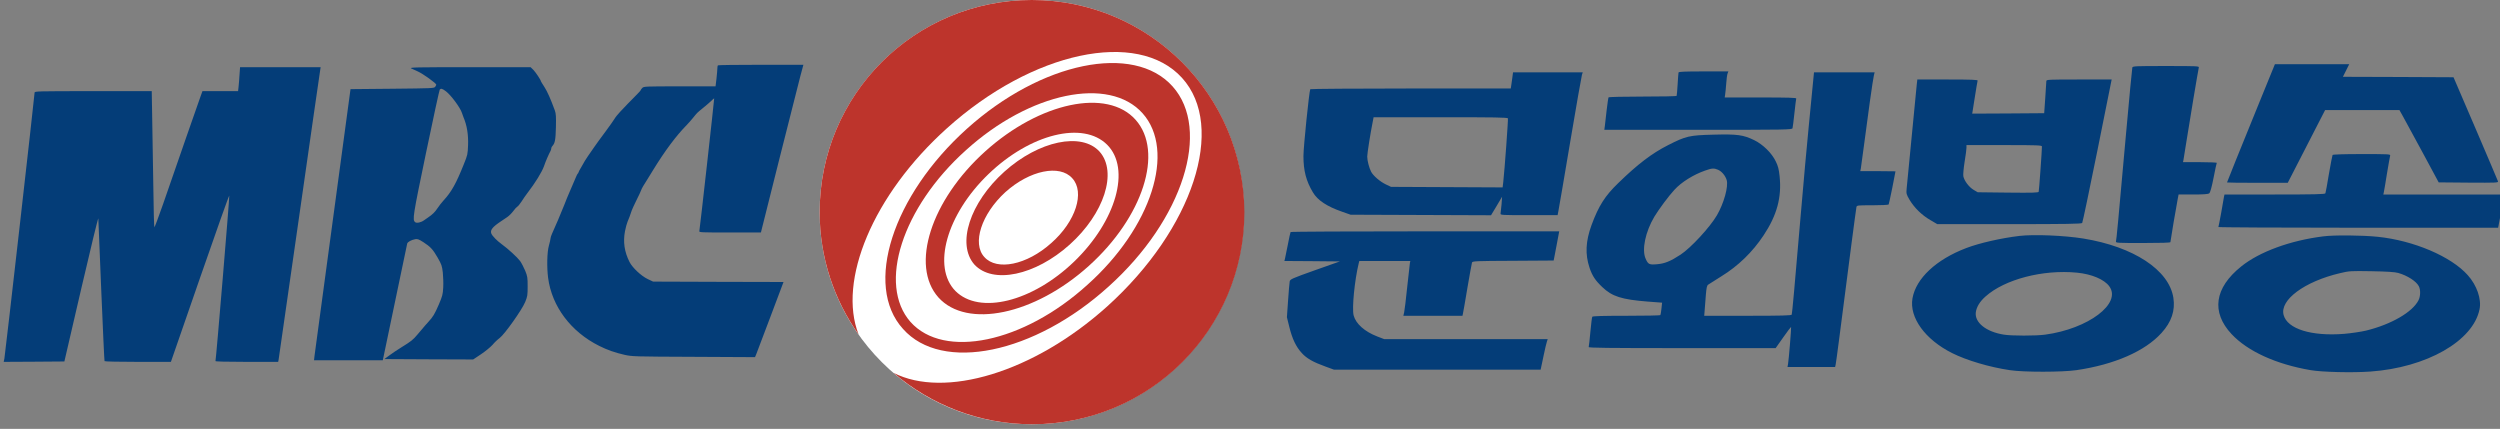
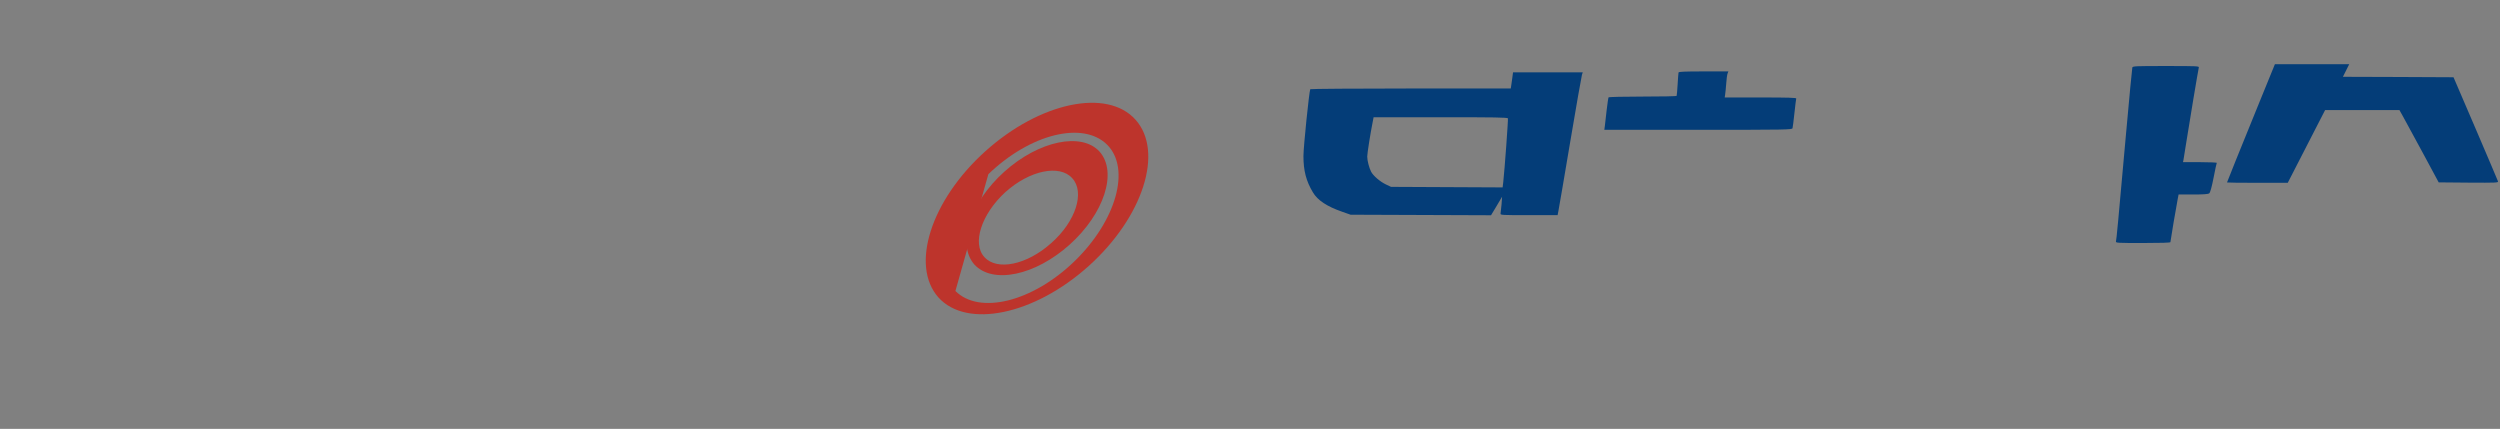
<svg xmlns="http://www.w3.org/2000/svg" xml:space="preserve" width="500.881" height="85.925" x="0px" y="0px" version="1.0" viewBox="0 0 500.881 85.925">
  <rect x="0" y="0" width="500.881" height="85.925" fill="#808080" stroke="none" />
-   <circle cx="206.719" cy="42.5" r="42.5" fill="#fff" />
  <g fill="red" style="fill:#bd342c;fill-opacity:1">
-     <path d="M212.9 0c-23.5 0-42.5 19-42.5 42.5 0 9.1 2.9 17.6 7.8 24.5-4.2-10.7 2.8-27.9 17.7-41.3C213 10.3 234.1 5.8 243 15.6s2.2 30.3-15 45.8c-14.8 13.3-32.6 18.5-42.8 13.3C192.7 81.1 202.4 85 213 85c23.5 0 42.5-19 42.5-42.5C255.4 19 236.4 0 212.9 0" style="fill:#bd342c;fill-opacity:1" transform="translate(-6.18)" />
    <path d="M220.5 49c6.9-6.2 9.6-14.5 6-18.6-3.6-4-12.2-2.2-19.1 4s-9.6 14.5-6 18.6c3.7 4 12.2 2.2 19.1-4m-12.9-10.5c4.9-4.4 10.9-5.6 13.4-2.8 2.6 2.8.7 8.7-4.2 13-4.9 4.4-10.9 5.6-13.4 2.8-2.5-2.7-.6-8.6 4.2-13" style="fill:#bd342c;fill-opacity:1" transform="translate(-6.18)" />
-     <path d="M224.3 53.3c10.9-9.8 15.1-22.9 9.4-29.3s-19.2-3.5-30.1 6.3-15.1 22.9-9.4 29.3c5.7 6.3 19.2 3.5 30.1-6.3m-20.1-18.4c8.4-8.1 19-10.7 23.8-5.9s1.8 15.3-6.6 23.4-19 10.7-23.8 5.9c-4.7-4.8-1.8-15.3 6.6-23.4" style="fill:#bd342c;fill-opacity:1" transform="translate(-6.18)" />
-     <path d="M228.3 57.4C243.2 44 248.9 26 241.1 17.3s-26.3-4.9-41.2 8.5-20.7 31.4-12.8 40.1c7.8 8.8 26.3 5 41.2-8.5m-28.6-27.3c12.8-11.6 28.7-14.9 35.4-7.4s1.8 22.9-11.1 34.4c-12.8 11.6-28.7 14.9-35.4 7.4-6.6-7.5-1.7-22.9 11.1-34.4" style="fill:#bd342c;fill-opacity:1" transform="translate(-6.18)" />
+     <path d="M224.3 53.3c10.9-9.8 15.1-22.9 9.4-29.3s-19.2-3.5-30.1 6.3-15.1 22.9-9.4 29.3c5.7 6.3 19.2 3.5 30.1-6.3m-20.1-18.4c8.4-8.1 19-10.7 23.8-5.9s1.8 15.3-6.6 23.4-19 10.7-23.8 5.9" style="fill:#bd342c;fill-opacity:1" transform="translate(-6.18)" />
  </g>
  <g style="fill:#043d78;fill-opacity:1">
-     <path d="M9177 4033c-4-3-7-19-7-34 0-16-5-73-11-129l-12-100h-448c-436 0-450-1-469-20-11-11-20-23-20-27 0-5-27-35-61-68-33-33-79-80-102-104s-66-69-95-100-60-69-69-86c-9-16-60-88-113-160-54-71-117-159-142-195-24-36-61-89-81-117-20-29-37-55-37-57s-18-34-40-70-40-70-40-75-4-11-8-13c-4-1-25-46-46-98-22-52-50-119-64-149-13-29-39-92-57-140-37-94-125-302-156-367-10-22-19-49-19-60 0-10-9-51-20-89-23-80-27-267-10-402 47-359 285-676 640-853 99-50 198-85 318-112 95-21 115-22 865-25l768-4 16 38c8 21 89 233 178 470l163 433-817 2-816 3-68 32c-80 38-191 142-227 213-64 126-83 251-57 387 9 45 23 97 31 115 14 32 38 94 55 148 5 14 31 70 58 125 28 55 54 111 58 124 6 20 35 70 75 131 5 8 38 61 72 117 151 246 290 433 426 571 23 24 59 65 79 90 51 63 50 62 118 117 33 26 79 66 103 88 23 23 42 39 42 37 0-26-181-1649-186-1662-5-17 14-18 383-18h388l229 913c127 501 246 974 266 1050l37 137h-532c-292 0-535-3-538-7M3186 3913c-3-54-9-122-12-150l-6-53h-446l-26-72c-27-74-285-815-468-1345-56-161-105-290-108-288-4 2-10 228-13 502-4 274-10 657-14 851l-6 352h-734c-709 0-733-1-733-19 0-36-369-3287-378-3329l-9-42 380 2 380 3 211 910c116 500 212 896 214 880 1-17 18-423 37-904 20-480 38-877 41-882s191-9 418-9h413l364 1050c200 577 365 1041 367 1032 4-25-166-2061-173-2072-4-6 140-10 389-10h396l5 23c2 12 120 828 260 1812 141 985 258 1805 262 1823l5 32H3193zM5335 3995c17-7 55-25 85-39 66-30 230-148 230-165 0-4-6-16-14-27-14-18-34-19-537-24l-523-5-222-1645c-122-905-225-1669-229-1697l-6-53h861l5 22c3 13 71 338 151 723s147 708 150 717c6 20 52 45 100 54 29 5 44 0 102-37 91-59 120-91 181-197 47-83 53-99 63-184 5-51 8-136 5-188-5-87-10-106-56-214-51-118-73-154-128-213-29-32-41-45-136-158-62-73-79-86-210-167-44-27-108-70-143-96l-64-47 556-3 556-2 99 66c55 37 119 90 144 118 24 29 64 67 89 85 63 48 278 351 319 450 29 71 31 85 31 196 0 112-2 125-31 197-18 42-46 96-63 120-32 44-151 154-230 211-60 43-119 104-131 134-16 43 14 82 121 153 20 14 55 37 77 52 22 14 57 49 77 76 20 28 43 52 51 56 8 3 31 31 52 63 20 32 54 81 75 108 97 126 181 262 207 336 17 52 60 152 82 191 5 10 9 24 9 32s6 21 13 28c33 35 41 75 45 235 3 136 1 170-13 210-56 152-93 235-131 295-24 37-44 69-44 72 0 15-67 115-96 144l-33 32h-763c-663 0-759-2-733-15m437-288c63-48 179-205 199-269 6-18 14-42 19-53 44-103 63-219 58-351-4-114-6-124-53-239-97-243-155-347-255-455-23-25-56-68-74-95-31-48-64-80-116-115-12-8-36-25-53-37-38-28-92-39-111-24-36 30-31 66 135 865 89 429 167 787 172 794 15 19 32 15 79-21" style="fill:#043d78;fill-opacity:1" transform="matrix(.016 0 0 -.016 -2.99 77.62)" />
-   </g>
+     </g>
  <g style="fill:#043d78;fill-opacity:1">
    <path d="M11895 3168c-223-548-365-899-365-904 0-2 152-4 338-4h338l208 405 208 405h827l43-77c24-43 122-224 219-403l175-325 333-3c314-2 332-1 327 15-3 10-116 275-250 588l-245 570-615 3-616 2 35 70 35 70h-827zM10476 3543c-3-10-35-346-71-748-88-984-105-1167-111-1187-5-17 14-18 300-18 203 0 306 3 306 10 0 13 66 403 81 478l10 52h163c114 0 167 4 178 13q16.5 12 48 171c17 88 33 163 36 168 3 4-81 8-186 8h-190l5 23c3 12 16 96 30 187 37 236 135 822 141 843 5 16-17 17-365 17-343 0-370-1-375-17M5425 3488c-2-7-6-67-10-133s-9-123-11-127c-3-5-173-8-379-8s-376-4-379-9c-3-4-12-69-21-142-8-74-17-153-20-176l-6-43h1045c986 0 1045 1 1050 18 3 9 12 85 21 167 9 83 18 156 20 163 3 9-80 12-396 12h-400l5 33c3 17 8 72 12 122 3 49 10 100 15 112l9 23h-276c-211 0-276-3-279-12M3571 3400l-13-90H2445c-613 0-1116-4-1119-8-12-20-76-642-76-744 0-163 30-279 106-405 52-88 156-156 325-215l94-33 782-3 781-3 62 103 61 103-6-85c-4-47-9-93-11-102-5-17 15-18 315-18h320l10 53c6 28 65 374 131 767s125 727 130 743l9 27h-776zm-45-423c4-12-36-566-52-710l-7-58-621 3-621 3-57 27c-64 30-142 97-165 142-22 43-43 124-43 168 0 34 37 269 61 386l10 52h745c602 0 746-2 750-13" style="fill:#043d78;fill-opacity:1" transform="matrix(.018 0 0 -.018 238.647 77.308)" />
-     <path d="M6921 3368c-6-68-27-280-46-473-19-192-60-640-90-995-70-822-95-1092-100-1107-3-10-110-13-489-13h-485l5 62c3 35 9 110 13 168 7 85 12 107 27 117 11 8 77 49 147 93 187 115 346 270 468 454 150 225 204 425 179 660-8 77-17 113-43 165-44 92-141 187-238 235-123 60-188 69-455 62-270-7-305-15-506-117-182-93-336-210-555-423-146-141-217-252-296-466-66-181-73-325-22-477 31-90 63-139 142-214 109-104 214-138 506-161l159-12-7-66c-4-36-9-68-12-72-2-5-172-8-378-8-256 0-376-3-380-11-4-6-13-81-21-167s-16-163-19-170c-3-9 208-12 1038-12h1043l84 119c46 66 86 118 88 117 4-4-26-369-34-413l-6-33h530l6 27c6 26 45 326 176 1343 28 212 52 395 55 408 5 22 7 22 180 22 95 0 176 4 179 9 5 7 75 352 76 369 0 1-88 2-196 2h-196l6 28c3 15 17 117 31 227 43 335 105 778 115 813l8 32h-675Zm-1058-962c42-17 83-66 98-115 21-71-31-260-109-393-77-132-289-362-405-438-110-72-175-99-259-106-89-8-101-2-129 61-45 99-3 300 97 468 51 84 159 230 224 300 77 84 209 167 340 213 76 27 99 29 143 10M8076 3348c-13-131-107-1096-112-1153-5-56-3-64 33-125 52-87 136-170 230-224l78-46h801c629 0 804 3 812 13 5 6 81 369 169 805l159 792h-363c-339 0-363-1-364-17 0-10-6-94-12-188l-12-170-401-3-400-2 28 177c15 98 30 183 32 190 4 10-63 13-333 13h-338zm1394-684c0-44-32-491-36-503-3-11-64-13-342-10l-337 4-46 27c-51 30-105 102-114 152-3 17 3 88 14 158 12 70 21 141 21 158v30h420c374 0 420-2 420-16M12705 2570c-3-6-22-101-41-213-18-111-36-208-39-214-3-10-125-13-564-13h-559l-6-27c-3-16-17-95-31-178-15-82-29-153-31-157-3-4 697-8 1554-8h1560l31 163c17 89 34 172 37 185l6 22h-1352l5 23c3 12 19 105 35 207 17 102 33 193 36 203 5 16-15 17-315 17-203 0-322-4-326-10M1107 1712c-3-4-17-68-31-142s-29-145-32-157l-6-23 308-2 309-3-277-98c-258-92-276-100-281-125-3-15-11-110-18-212l-13-186 27-109c32-130 74-220 139-290 54-60 127-101 263-150l96-35h2299l5 23c3 12 16 76 30 142s29 132 35 148l9 27H2149l-78 30c-139 54-237 140-262 233-21 77 11 398 57 584l6 23h568l-5-22c-2-13-16-133-30-268s-29-262-34-282l-9-38h658l5 23c3 12 26 141 50 287 25 146 48 273 51 282 5 17 38 18 457 20l452 3 8 40c4 22 18 95 31 163l23 122H2604c-821 0-1495-3-1497-8M9220 1669c-203-24-445-79-592-135-336-128-560-338-599-560-37-213 140-458 441-609 161-81 417-157 642-190 155-24 586-23 743 0 422 62 763 211 946 414 111 122 154 249 132 391-48 310-443 569-1003 660-212 34-546 48-710 29m640-409c163-16 302-74 359-151 142-191-232-474-714-539-104-14-372-14-458 0-198 31-328 135-313 249 8 59 44 119 107 175 214 192 640 303 1019 266M12601 1664c-368-46-711-172-913-335-298-239-336-508-107-753 179-191 494-335 879-401 126-22 465-30 663-16 628 44 1147 340 1218 694 23 113-30 266-131 379-185 208-600 385-1000 427-175 18-485 21-609 5m834-407c103-29 202-93 230-148 21-39 19-113-4-157-67-132-305-269-584-337-54-13-163-29-242-36-365-29-633 54-675 210-45 167 233 373 630 466 100 24 117 25 350 21 172-3 260-9 295-19" style="fill:#043d78;fill-opacity:1" transform="matrix(.018 0 0 -.018 238.647 77.308)" />
  </g>
</svg>